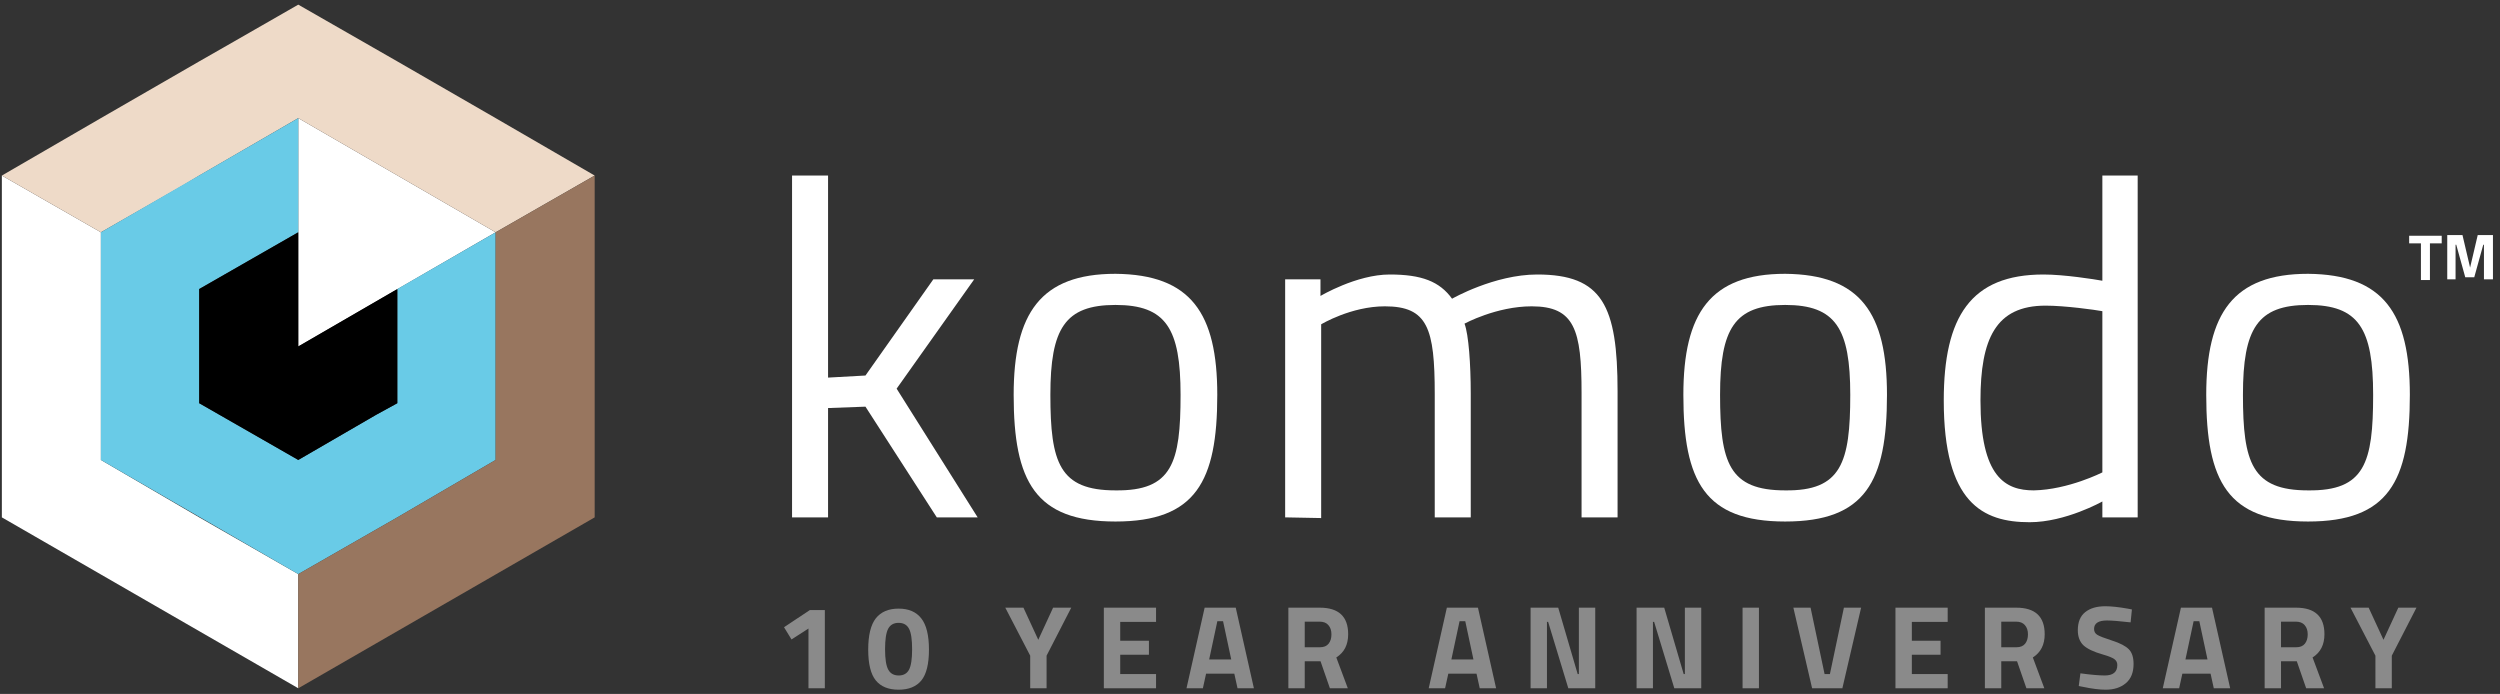
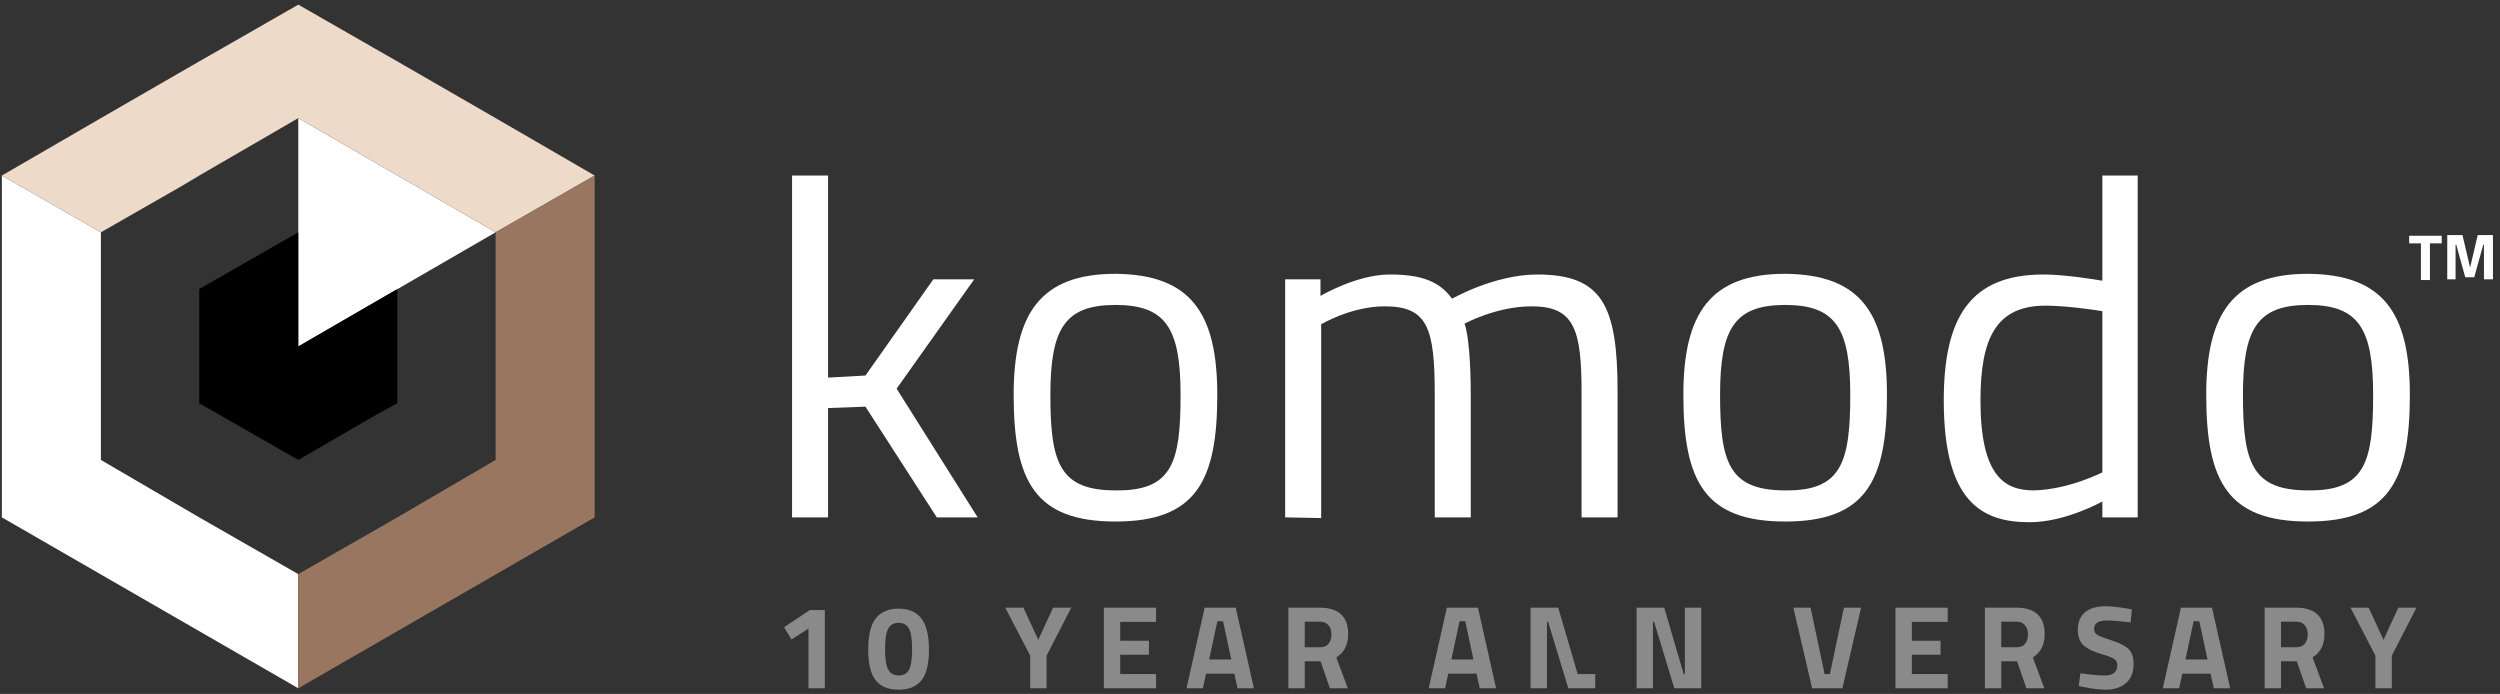
<svg xmlns="http://www.w3.org/2000/svg" width="281" height="78" viewBox="0 0 281 78" fill="none">
  <rect x="0" y="0" width="281" height="78" fill="#333333" stroke="none" />
  <path d="M268.837 77.362H266.997V73.698L264.196 68.302H266.237L267.904 71.913L269.571 68.302H271.611L268.837 73.698V77.362Z" fill="#8A8A8A" />
  <path d="M256.386 74.325V77.362H254.546V68.302H258.066C260.2 68.302 261.267 69.297 261.267 71.287C261.267 72.468 260.822 73.339 259.933 73.898L261.227 77.362H259.213L258.16 74.325H256.386ZM258.093 72.752C258.529 72.752 258.853 72.619 259.067 72.353C259.28 72.086 259.387 71.735 259.387 71.3C259.387 70.865 259.271 70.518 259.04 70.261C258.818 70.003 258.493 69.874 258.066 69.874H256.386V72.752H258.093Z" fill="#8A8A8A" />
  <path d="M243.096 77.362L245.136 68.302H248.63L250.671 77.362H248.83L248.47 75.724H245.296L244.936 77.362H243.096ZM246.563 69.821L245.643 74.125H248.124L247.203 69.821H246.563Z" fill="#8A8A8A" />
  <path d="M236.826 69.741C235.857 69.741 235.373 70.061 235.373 70.7C235.373 70.984 235.493 71.202 235.733 71.353C235.973 71.504 236.533 71.722 237.413 72.006C238.302 72.29 238.924 72.615 239.28 72.979C239.636 73.334 239.813 73.885 239.813 74.631C239.813 75.581 239.525 76.301 238.947 76.789C238.369 77.278 237.613 77.522 236.679 77.522C235.986 77.522 235.137 77.416 234.132 77.202L233.652 77.109L233.839 75.683C235.03 75.843 235.942 75.923 236.573 75.923C237.515 75.923 237.986 75.532 237.986 74.751C237.986 74.466 237.875 74.245 237.653 74.085C237.44 73.925 237.008 73.751 236.359 73.565C235.328 73.272 234.599 72.925 234.172 72.526C233.754 72.117 233.546 71.553 233.546 70.834C233.546 69.927 233.821 69.252 234.372 68.808C234.924 68.364 235.679 68.142 236.639 68.142C237.297 68.142 238.133 68.231 239.147 68.409L239.627 68.502L239.48 69.954C238.226 69.812 237.342 69.741 236.826 69.741Z" fill="#8A8A8A" />
  <path d="M224.942 74.325V77.362H223.102V68.302H226.623C228.756 68.302 229.823 69.297 229.823 71.287C229.823 72.468 229.379 73.339 228.49 73.898L229.783 77.362H227.769L226.716 74.325H224.942ZM226.649 72.752C227.085 72.752 227.409 72.619 227.623 72.353C227.836 72.086 227.943 71.735 227.943 71.3C227.943 70.865 227.827 70.518 227.596 70.261C227.374 70.003 227.049 69.874 226.623 69.874H224.942V72.752H226.649Z" fill="#8A8A8A" />
  <path d="M213.05 77.362V68.302H218.918V69.901H214.891V72.019H218.118V73.592H214.891V75.764H218.918V77.362H213.05Z" fill="#8A8A8A" />
  <path d="M207.255 68.302H209.189L207.082 77.362H203.681L201.574 68.302H203.508L205.082 75.764H205.682L207.255 68.302Z" fill="#8A8A8A" />
-   <path d="M195.865 77.362V68.302H197.705V77.362H195.865Z" fill="#8A8A8A" />
  <path d="M183.951 77.362V68.302H187.058L189.245 75.764H189.379V68.302H191.219V77.362H188.192L185.925 69.901H185.791V77.362H183.951Z" fill="#8A8A8A" />
-   <path d="M172.037 77.362V68.302H175.144L177.331 75.764H177.465V68.302H179.305V77.362H176.278L174.011 69.901H173.877V77.362H172.037Z" fill="#8A8A8A" />
+   <path d="M172.037 77.362V68.302H175.144L177.331 75.764H177.465H179.305V77.362H176.278L174.011 69.901H173.877V77.362H172.037Z" fill="#8A8A8A" />
  <path d="M160.587 77.362L162.628 68.302H166.122L168.162 77.362H166.322L165.962 75.724H162.788L162.428 77.362H160.587ZM164.055 69.821L163.134 74.125H165.615L164.695 69.821H164.055Z" fill="#8A8A8A" />
  <path d="M146.653 74.325V77.362H144.813V68.302H148.334C150.467 68.302 151.534 69.297 151.534 71.287C151.534 72.468 151.09 73.339 150.201 73.898L151.494 77.362H149.48L148.427 74.325H146.653ZM148.36 72.752C148.796 72.752 149.12 72.619 149.334 72.353C149.547 72.086 149.654 71.735 149.654 71.3C149.654 70.865 149.538 70.518 149.307 70.261C149.085 70.003 148.76 69.874 148.334 69.874H146.653V72.752H148.36Z" fill="#8A8A8A" />
  <path d="M133.363 77.362L135.403 68.302H138.897L140.938 77.362H139.098L138.737 75.724H135.563L135.203 77.362H133.363ZM136.83 69.821L135.91 74.125H138.391L137.471 69.821H136.83Z" fill="#8A8A8A" />
  <path d="M124.072 77.362V68.302H129.94V69.901H125.912V72.019H129.139V73.592H125.912V75.764H129.94V77.362H124.072Z" fill="#8A8A8A" />
  <path d="M117.635 77.362H115.795V73.698L112.994 68.302H115.035L116.702 71.913L118.369 68.302H120.409L117.635 73.698V77.362Z" fill="#8A8A8A" />
  <path d="M98.441 69.501C99.019 68.773 99.872 68.409 101.001 68.409C102.13 68.409 102.979 68.773 103.548 69.501C104.126 70.23 104.415 71.402 104.415 73.019C104.415 74.627 104.131 75.781 103.562 76.483C102.993 77.176 102.139 77.522 101.001 77.522C99.863 77.522 99.01 77.176 98.441 76.483C97.872 75.781 97.587 74.627 97.587 73.019C97.587 71.402 97.872 70.23 98.441 69.501ZM102.522 72.979C102.522 71.877 102.406 71.109 102.175 70.674C101.944 70.23 101.553 70.008 101.001 70.008C100.459 70.008 100.068 70.23 99.828 70.674C99.597 71.118 99.481 71.886 99.481 72.979C99.481 74.072 99.601 74.835 99.841 75.271C100.081 75.706 100.472 75.924 101.015 75.924C101.557 75.924 101.944 75.706 102.175 75.271C102.406 74.835 102.522 74.072 102.522 72.979Z" fill="#8A8A8A" />
  <path d="M92.712 68.568V77.362H90.872V70.647L88.965 71.873L88.124 70.5L91.032 68.568H92.712Z" fill="#8A8A8A" />
  <path d="M89.027 58.152V19.732H93.074V42.442L97.278 42.209L104.906 31.398H109.499L100.781 43.686L109.888 58.152H105.296L97.278 45.709L93.074 45.864V58.152H89.027Z" fill="white" />
  <path d="M136.822 44.386C136.822 54.108 134.409 58.619 125.379 58.619C116.349 58.619 113.936 54.108 113.936 44.386C113.936 35.209 116.972 30.776 125.379 30.776C133.864 30.854 136.822 35.209 136.822 44.386ZM132.696 44.386C132.696 36.92 131.062 34.276 125.379 34.276C119.697 34.276 118.062 36.92 118.062 44.386C118.062 52.008 119.074 55.119 125.379 55.119C131.762 55.197 132.696 52.008 132.696 44.386Z" fill="white" />
  <path d="M144.451 58.152V31.398H148.421V33.265C148.421 33.265 152.469 30.854 156.205 30.854C159.786 30.854 161.81 31.632 163.211 33.576C163.211 33.576 167.959 30.854 172.785 30.854C180.103 30.854 181.815 34.354 181.815 43.998V58.152H177.767V44.153C177.767 37.076 176.989 34.431 172.163 34.431C168.193 34.431 164.612 36.376 164.612 36.376C165.079 37.62 165.312 40.964 165.312 44.231V58.152H161.265V44.309C161.265 36.92 160.486 34.431 155.66 34.431C151.846 34.431 148.499 36.453 148.499 36.453V58.23L144.451 58.152Z" fill="white" />
  <path d="M212.096 44.386C212.096 54.108 209.683 58.619 200.653 58.619C191.624 58.619 189.21 54.108 189.21 44.386C189.21 35.209 192.246 30.776 200.653 30.776C209.138 30.854 212.096 35.209 212.096 44.386ZM207.97 44.386C207.97 36.92 206.336 34.276 200.653 34.276C194.971 34.276 193.336 36.92 193.336 44.386C193.336 52.008 194.348 55.119 200.653 55.119C206.959 55.197 207.97 52.008 207.97 44.386Z" fill="white" />
  <path d="M240.275 58.152H236.305V56.364C236.305 56.364 232.179 58.697 228.131 58.697C222.838 58.697 218.479 56.519 218.479 45.009C218.479 35.598 221.515 30.854 229.688 30.854C232.024 30.854 235.449 31.398 236.305 31.554V19.732H240.275V58.152ZM236.305 53.097V34.976C235.449 34.82 232.101 34.354 229.922 34.354C224.317 34.354 222.605 38.087 222.605 45.009C222.605 53.641 225.407 55.119 228.598 55.119C232.491 55.041 236.305 53.097 236.305 53.097Z" fill="white" />
  <path d="M270.867 44.386C270.867 54.108 268.454 58.619 259.424 58.619C250.394 58.619 247.981 54.108 247.981 44.386C247.981 35.209 251.017 30.776 259.424 30.776C267.909 30.854 270.867 35.209 270.867 44.386ZM266.741 44.386C266.741 36.92 265.107 34.276 259.424 34.276C253.742 34.276 252.107 36.92 252.107 44.386C252.107 52.008 253.119 55.119 259.424 55.119C265.807 55.197 266.741 52.008 266.741 44.386Z" fill="white" />
  <path d="M11.34 26.11V51.697L22.393 58.152L33.525 64.53V77.362L0.208 58.152V19.732L11.34 26.11Z" fill="white" />
  <path d="M33.525 13.277V38.942L55.71 26.11L33.525 13.277Z" fill="white" />
  <path d="M55.71 13.277L44.656 6.9L33.525 0.522L25.118 5.344L22.393 6.9L11.34 13.277L0.208 19.732L11.34 26.11L20.447 20.899L22.393 19.732L33.525 13.277L55.71 26.11L66.841 19.732L55.71 13.277Z" fill="#EEDAC8" />
-   <path d="M44.656 32.487V45.32L42.243 46.642L33.525 51.697L22.393 45.32V42.131V32.487L33.525 26.11V13.277L24.651 18.41L18.19 22.143L11.339 26.11V51.697L33.525 64.53L44.656 58.152L55.71 51.697V26.11L44.656 32.487Z" fill="#69CBE7" />
  <path d="M55.71 26.11V51.697L44.656 58.152L33.525 64.53V77.362L66.841 58.152V19.732L55.71 26.11Z" fill="#98765F" />
  <path d="M33.525 38.942V26.11L22.393 32.487V42.131V45.32L33.525 51.697L42.243 46.642L44.656 45.32V32.487L33.525 38.942Z" fill="black" />
  <path d="M270.789 27.354V26.499H274.448V27.354H273.124V31.476H272.112V27.354H270.789Z" fill="white" />
  <path d="M275.071 31.398V26.421H276.783L277.639 30.076L278.496 26.421H280.208V31.398H279.196V27.509H279.118L278.106 31.165H277.095L276.083 27.509H276.005V31.398H275.071Z" fill="white" />
</svg>